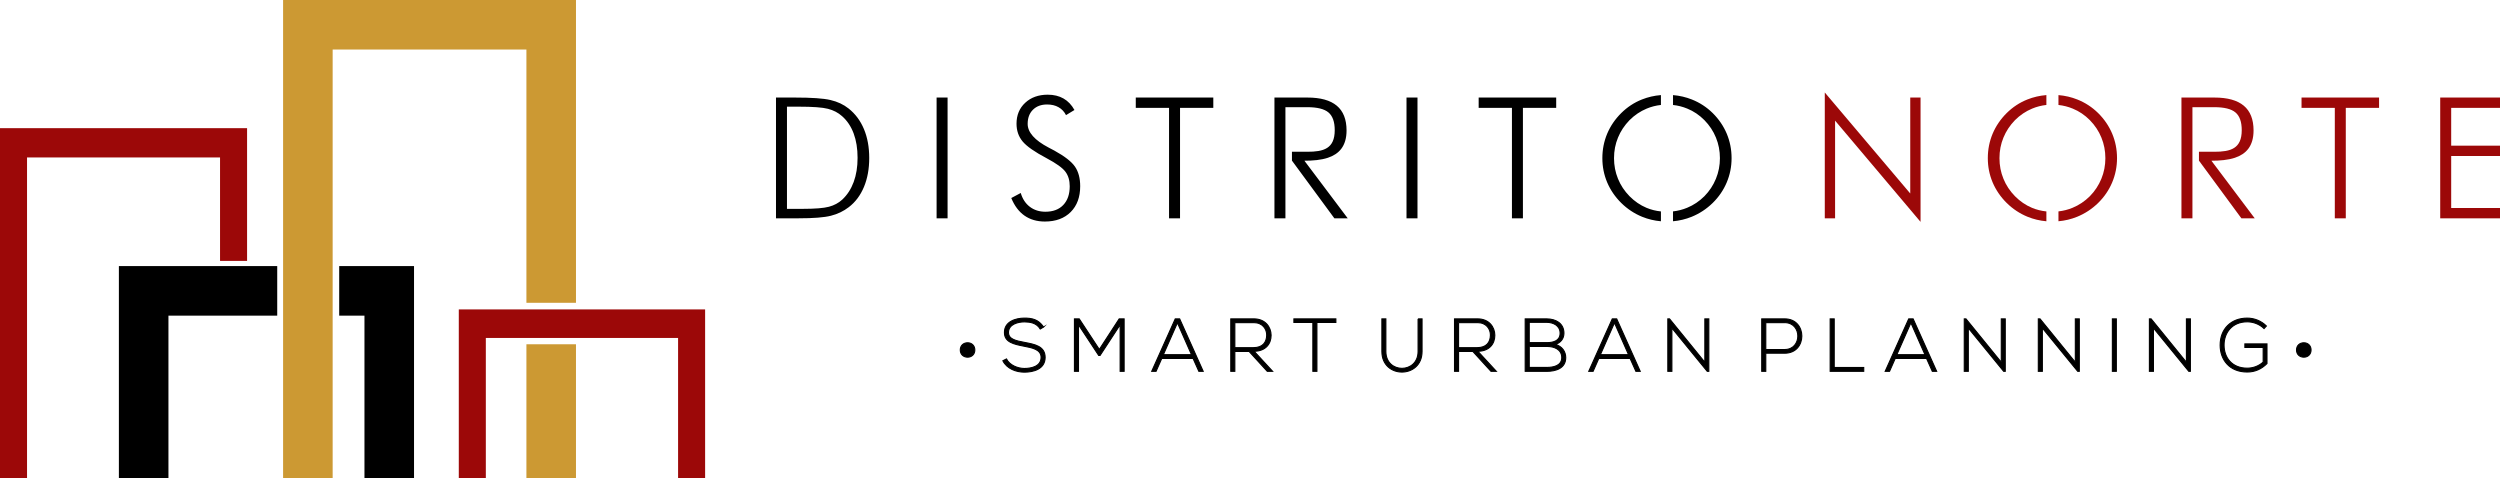
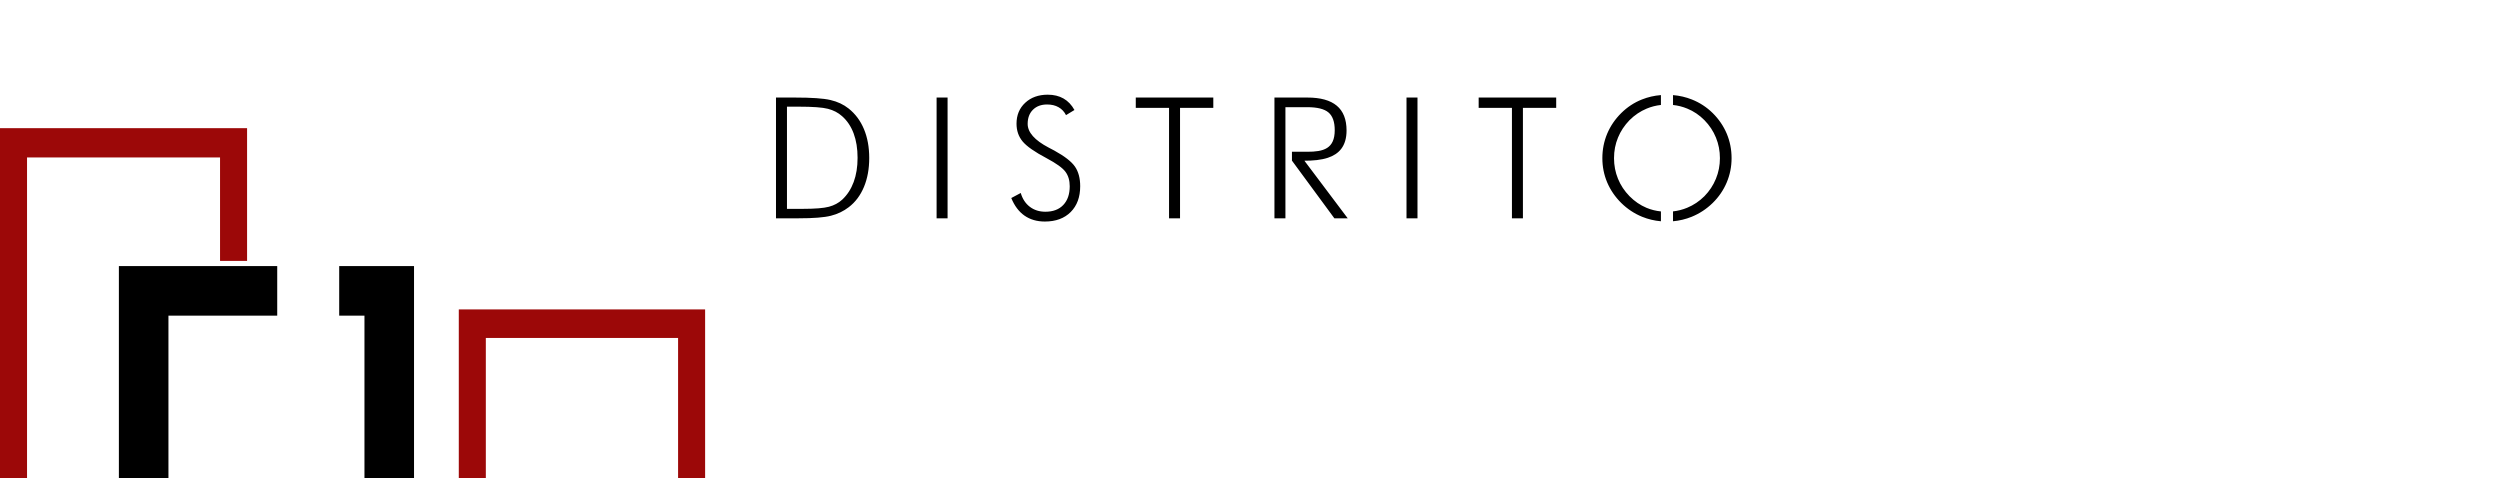
<svg xmlns="http://www.w3.org/2000/svg" xml:space="preserve" width="172.662mm" height="33.04mm" version="1.1" style="shape-rendering:geometricPrecision; text-rendering:geometricPrecision; image-rendering:optimizeQuality; fill-rule:evenodd; clip-rule:evenodd" viewBox="0 0 11586.03 2217.06">
  <defs>
    <style type="text/css">
   
    .str0 {stroke:black;stroke-width:5.11;stroke-miterlimit:22.926}
    .fil1 {fill:black}
    .fil0 {fill:#9C0808}
    .fil2 {fill:#CC9933}
    .fil4 {fill:black;fill-rule:nonzero}
    .fil3 {fill:black;fill-rule:nonzero}
   
  </style>
  </defs>
  <g id="Capa_x0020_1">
    <g id="_2180576692416">
      <polygon class="fil0" points="-0,593.96 83.53,593.96 125.3,593.96 1019.77,593.96 1145.07,593.96 1145.07,729.7 1145.07,1209.19 1019.77,1209.19 1019.77,729.7 125.3,729.7 125.3,2217.05 -0,2217.05 " />
      <path class="fil1" d="M1918.78 1233.12l-229.7 0 -117.07 0 0 229.71 117.07 0 0 754.22 229.7 0 0 -754.22 0 -229.71zm-634 0l-504.11 0 -41.76 0 -187.94 0 0 983.93 229.7 0 0 -754.22 504.11 0 0 -229.71z" />
-       <path class="fil2" d="M2669.32 0l-229.71 0 -897.96 0 -52.2 0 -177.51 0 0 2217.05 229.71 0 0 -1987.34 897.96 0 0 744.94 0 285.27 0 143.46 229.71 0 0 -143.46 0 -285.27 0 -744.94 0 -229.71zm-229.71 1595.46l0 25.62 0 185.55 0 410.42 229.71 0 0 -410.42 0 -185.55 0 -25.62 -229.71 0z" />
      <polygon class="fil0" points="2126.22,1433.96 2251.52,1433.96 3142.52,1433.96 3208.64,1433.96 3267.81,1433.96 3267.81,2217.06 3142.52,2217.06 3142.52,1566.21 2251.52,1566.21 2251.52,2217.06 2126.22,2217.06 2126.22,1566.21 " />
    </g>
-     <path class="fil3 str0" d="M4484.4 1655.27c18.75,0 33.34,-13.2 33.34,-33.34 0,-20.14 -14.59,-33.34 -33.34,-33.34 -19.45,0 -34.03,13.2 -34.03,33.34 0,20.14 14.59,33.34 34.03,33.34zm6192.64 0c18.75,0 33.34,-13.2 33.34,-33.34 0,-20.14 -14.59,-33.34 -33.34,-33.34 -19.45,0 -34.03,13.2 -34.03,33.34 0,20.14 14.59,33.34 34.03,33.34zm-5840.78 -139.61c-23.96,-35.77 -54.18,-41.33 -88.9,-41.33 -39.94,0 -93.42,15.98 -92.37,67.37 0,44.8 45.49,53.83 89.94,62.51 39.94,7.64 80.22,15.63 79.87,52.09 0,43.06 -47.58,51.4 -77.44,51.4 -29.87,0 -68.07,-14.59 -83.01,-44.11l-16.66 8.34c18.75,37.15 61.81,52.78 99.67,52.78 40.63,0 95.85,-13.2 96.2,-68.07 0,-52.44 -48.62,-60.77 -95.51,-69.8 -40.98,-7.65 -74.32,-14.94 -74.32,-45.84 0,-38.89 45.15,-49.32 73.62,-49.32 27.43,0.36 55.91,4.52 73.62,32.99l15.29 -9.03zm354.99 205.24l18.41 0 0 -243.09 -22.92 0 -92.03 141.69 -93.06 -141.69c-9.04,0 -13.2,0 -22.24,0l0 243.09 18.76 0 0 -216.01 93.76 142.38 6.25 0 93.07 -142.38 0 216.01zm384.86 0l-109.05 -243.09 -20.49 0 -109.05 243.09 20.14 0 26.4 -59.73 145.16 0 26.74 59.73 20.15 0zm-184.75 -77.09l65.29 -147.95 65.28 147.95 -130.57 0zm420.62 -15.98c53.14,0 79.18,-34.73 78.83,-74.32 -0.34,-37.85 -27.08,-75.7 -79.87,-75.7 -35.77,0 -71.19,0 -106.97,0l0 243.09 18.76 0 0 -92.03 66.32 0 84.05 92.03 24.65 0 -85.78 -93.07zm-89.25 -132.66l88.21 0c40.29,0 59.73,29.52 59.39,58 -0.35,34.03 -19.1,58 -61.47,58l-86.13 0 0 -116zm361.59 225.73l18.75 0 0 -226.42 87.86 0 0 -16.67 -194.48 0 0 16.67 87.87 0 0 226.42zm487.65 -243.09l0 151.06c0,104.19 -149.33,104.53 -149.33,0l0 -151.06 -18.41 0 0 151.06c0,127.45 186.14,127.11 186.14,0l0 -151.06 -18.41 0zm276.85 150.02c53.13,0 79.17,-34.73 78.83,-74.32 -0.34,-37.85 -27.08,-75.7 -79.88,-75.7 -35.77,0 -71.19,0 -106.96,0l0 243.09 18.76 0 0 -92.03 66.33 0 84.05 92.03 24.65 0 -85.78 -93.07zm-89.25 -132.66l88.21 0c40.29,0 59.74,29.52 59.39,58 -0.34,34.03 -19.09,58 -61.46,58l-86.13 0 0 -116zm327.56 110.44c29.17,0 54.17,0 83.34,0 32.65,0 67.03,13.54 67.38,51.39 0,38.55 -39.24,45.84 -69.81,45.84l-80.91 0 0 -97.24zm0 -111.83l80.91 0c30.21,0 62.17,14.93 62.17,50.35 0,34.73 -30.57,43.76 -59.74,43.76l-83.34 0 0 -94.11zm80.91 -15.97c-35.42,0 -64.59,0 -99.67,0l0 243.09c35.42,0 64.25,0 99.67,0 41.68,0 88.21,-13.54 88.21,-63.55 0,-28.14 -17.37,-52.79 -47.92,-61.13 24.31,-7.64 39.58,-27.08 39.58,-52.09 0,-46.19 -38.89,-66.32 -79.87,-66.32l0 0zm433.48 243.09l-109.05 -243.09 -20.49 0 -109.05 243.09 20.14 0 26.4 -59.73 145.16 0 26.75 59.73 20.14 0zm-184.75 -77.09l65.29 -147.95 65.28 147.95 -130.57 0zm312.62 -166l0 243.09 18.76 0 0 -200.72 163.92 200.72 7.29 0 0 -243.09 -18.41 0 0 201.07 -163.58 -201.07 -7.99 0zm541.83 17.36c80.92,0 80.92,124.68 0,124.68l-87.86 0 0 -124.68 87.86 0zm0 141.69c105.57,0 105.57,-159.05 0,-159.05 -35.42,0 -71.2,0 -106.62,0l0 243.09 18.76 0 0 -84.04 87.86 0zm210.52 -159.05l0 243.09 155.58 0 0 -17.71 -136.82 0 0 -225.38 -18.76 0zm493.56 243.09l-109.05 -243.09 -20.49 0 -109.05 243.09 20.14 0 26.39 -59.73 145.16 0 26.74 59.73 20.14 0zm-184.75 -77.09l65.29 -147.95 65.28 147.95 -130.57 0zm312.62 -166l0 243.09 18.76 0 0 -200.72 163.92 200.72 7.29 0 0 -243.09 -18.4 0 0 201.07 -163.58 -201.07 -7.99 0zm343.18 0l0 243.09 18.76 0 0 -200.72 163.92 200.72 7.29 0 0 -243.09 -18.41 0 0 201.07 -163.58 -201.07 -7.99 0zm361.59 243.09l0 -243.09 -18.4 0 0 243.09 18.4 0zm153.23 -243.09l0 243.09 18.76 0 0 -200.72 163.92 200.72 7.29 0 0 -243.09 -18.41 0 0 201.07 -163.57 -201.07 -7.99 0zm542.17 32.99c-24.65,-24.31 -56.96,-36.46 -88.9,-36.46 -73.97,0 -125.72,49.66 -125.37,125.71 0,66.34 42.72,123.99 125.37,123.99 36.12,0 66.34,-13.9 91.68,-39.25l0 -90.99 -102.45 0 0 16.33 84.74 0 0 68.07c-20.84,19.1 -47.93,28.13 -73.97,28.13 -70.84,0 -107.3,-49.32 -107.3,-106.62 -0.36,-56.26 36.11,-108.35 107.3,-108.35 27.44,0 56.96,10.42 78.14,31.26l10.76 -11.81z" />
    <path class="fil4" d="M3647.16 967.92l71.49 0c57.8,0 98.9,-3.26 123.03,-9.78 24.26,-6.52 44.75,-17.49 61.58,-33.01 23.48,-21.92 41.09,-49.19 53.1,-81.8 12,-32.63 18,-69.8 18,-111.68 0,-42.8 -6,-80.5 -18.14,-113.11 -12.13,-32.61 -30,-59.36 -53.75,-80.23 -17.88,-16.05 -39.66,-27.4 -65.36,-34.06 -25.71,-6.65 -70.71,-9.91 -134.91,-9.91l-9.52 0 -45.54 0 0 473.58zm-50.88 43.84l0 -559.69 87.15 0c77.75,0 132.82,3.78 165.43,11.48 32.62,7.56 60.66,20.74 84.02,39.4 31.05,24.66 54.79,56.49 71.1,95.5 16.31,39.01 24.4,83.62 24.4,133.86 0,50.23 -8.09,94.84 -24.4,133.99 -16.31,39.13 -39.79,70.44 -70.32,93.8 -24.14,18.65 -51.79,31.96 -82.84,39.78 -31.05,7.96 -81.15,11.88 -150.16,11.88l-17.23 0 -87.15 0zm744.31 0l0 -559.69 50.88 0 0 559.69 -50.88 0zm346.13 -94.07l43.84 -23.34c8.08,27.53 22.18,48.92 42.13,64.05 20.09,15.27 44.09,22.84 72.14,22.84 35.36,0 63.02,-10.45 82.84,-31.32 19.97,-21.01 29.88,-49.84 29.88,-86.88 0,-27.01 -6.65,-49.45 -20.09,-67.32 -13.31,-17.87 -42.13,-38.48 -86.1,-61.97 -56.37,-29.75 -93.82,-55.97 -112.46,-78.66 -18.66,-22.71 -27.93,-49.97 -27.93,-81.81 0,-39.78 13.44,-72.14 40.32,-97.06 26.88,-24.92 61.71,-37.44 104.51,-37.44 27.91,0 52.31,5.87 73.05,17.74 20.75,11.88 37.58,29.62 50.62,53.23l-39.13 23.75c-8.09,-16.05 -19.7,-28.31 -34.57,-36.66 -14.88,-8.48 -32.49,-12.66 -52.98,-12.66 -27.53,0 -49.31,8.09 -65.62,24.27 -16.31,16.17 -24.53,38.09 -24.53,65.62 0,39.13 32.35,75.81 97.06,109.73 11.74,6 20.61,10.82 26.75,14.08 47.62,26.22 79.45,51.02 95.49,74.36 16.05,23.35 24.14,53.62 24.14,90.81 0,50.23 -14.61,90.01 -43.97,119.5 -29.36,29.35 -69.28,44.09 -119.77,44.09 -36.66,0 -68.1,-9.13 -94.19,-27.26 -26.22,-18.27 -46.7,-45.54 -61.45,-81.68zm731.13 94.07l0 -511.94 -154.21 0 0 -47.74 359.31 0 0 47.74 -154.21 0 0 511.94 -50.89 0zm539.35 -515.07c0,171.69 0,343.38 0,515.07l-50.88 0 0 -559.69 152.83 0c60.67,0 105.95,12.66 136.08,37.83 30.14,25.18 45.27,63.41 45.27,114.68 0,73.5 -35.52,109.7 -86.74,126.64 -31.75,10.49 -69.54,13.61 -108.64,13.61l200.78 266.93 -61.83 0 -196.35 -266.93 -0.3 0 0 -41.49 71.07 0c75.81,0 127.2,-14.33 127.2,-100.06 0,-38.49 -9.68,-65.86 -29.08,-82.19 -19.33,-16.27 -52.07,-24.4 -98.12,-24.4l-101.3 0zm561.14 515.07l0 -559.69 50.88 0 0 559.69 -50.88 0zm488.6 0l0 -511.94 -154.21 0 0 -47.74 359.31 0 0 47.74 -154.21 0 0 511.94 -50.89 0zm746.47 -32.07c22.78,-2.52 44.66,-8.15 65.68,-16.85 29.48,-12.13 56.23,-30.01 79.85,-53.49 23.21,-23.75 40.96,-50.62 53.35,-80.89 12.39,-30.14 18.53,-61.97 18.53,-95.37 0,-33.67 -6.13,-65.49 -18.4,-95.37 -12.13,-30 -30,-56.88 -53.48,-80.89 -23.23,-23.48 -49.58,-41.36 -79.32,-53.48 -21.1,-8.74 -43.17,-14.36 -66.21,-16.88l0 -45.76c30.78,2.57 60,9.38 87.73,20.49 36.01,14.35 68.1,35.22 96.15,62.75 28.58,28.31 50.23,60.28 65.24,95.75 14.87,35.62 22.3,73.33 22.3,113.38 0,39.52 -7.57,76.97 -22.57,112.58 -15,35.49 -36.66,67.2 -64.97,94.98 -28.83,28.06 -61.31,49.32 -97.59,64.06 -27.55,11.13 -56.32,18.02 -86.29,20.67l0 -45.7zm-55.98 -493.28c-23,2.49 -45.01,8.14 -66.08,16.94 -29.22,12.13 -55.83,30 -79.44,53.48 -23.49,24.27 -41.36,51.15 -53.49,80.89 -12.27,29.62 -18.4,61.45 -18.4,95.37 0,33.65 6.13,65.49 18.4,95.37 12.13,30.01 30,56.88 53.49,80.89 23.48,23.75 49.7,41.62 78.66,53.75 21.04,8.78 43.31,14.35 66.86,16.76l0 45.6c-30.22,-2.59 -59.16,-9.51 -86.96,-20.74 -36.01,-14.74 -68.36,-36.01 -96.93,-64.06 -28.57,-28.3 -50.23,-60.14 -65.24,-95.36 -14.87,-35.36 -22.3,-72.68 -22.3,-112.2 0,-40.05 7.43,-77.76 22.3,-113.38 15.01,-35.48 36.67,-67.44 65.24,-95.75 28.05,-27.65 60.02,-48.79 96.02,-63.02 27.73,-10.99 57.01,-17.77 87.86,-20.29l0 45.76z" />
-     <path class="fil0" d="M8456.8 1011.76l0 -583.17 396.08 468.1 0 -444.61 47.74 0 0 576.13 -396.08 -469.15 0 452.71 -47.74 0zm1082.94 -32.07c22.77,-2.52 44.65,-8.15 65.67,-16.85 29.48,-12.13 56.24,-30.01 79.85,-53.49 23.22,-23.75 40.96,-50.62 53.35,-80.89 12.39,-30.14 18.53,-61.97 18.53,-95.37 0,-33.67 -6.13,-65.49 -18.39,-95.37 -12.13,-30 -30.01,-56.88 -53.49,-80.89 -23.22,-23.48 -49.58,-41.36 -79.32,-53.48 -21.09,-8.74 -43.17,-14.36 -66.2,-16.88l0 -45.76c30.78,2.57 59.99,9.38 87.73,20.49 36.01,14.35 68.1,35.22 96.14,62.75 28.58,28.31 50.23,60.28 65.24,95.75 14.87,35.62 22.31,73.33 22.31,113.38 0,39.52 -7.58,76.97 -22.57,112.58 -15,35.49 -36.66,67.2 -64.98,94.98 -28.83,28.06 -61.31,49.32 -97.58,64.06 -27.55,11.13 -56.33,18.02 -86.29,20.67l0 -45.7zm-55.98 -493.28c-23,2.49 -45.01,8.14 -66.08,16.94 -29.22,12.13 -55.83,30 -79.44,53.48 -23.49,24.27 -41.36,51.15 -53.49,80.89 -12.26,29.62 -18.39,61.45 -18.39,95.37 0,33.65 6.13,65.49 18.39,95.37 12.14,30.01 30,56.88 53.49,80.89 23.49,23.75 49.7,41.62 78.67,53.75 21.04,8.78 43.3,14.35 66.85,16.76l0 45.6c-30.22,-2.59 -59.16,-9.51 -86.95,-20.74 -36.01,-14.74 -68.36,-36.01 -96.94,-64.06 -28.57,-28.3 -50.22,-60.14 -65.23,-95.36 -14.87,-35.36 -22.31,-72.68 -22.31,-112.2 0,-40.05 7.44,-77.76 22.31,-113.38 15.01,-35.48 36.66,-67.44 65.23,-95.75 28.05,-27.65 60.02,-48.79 96.03,-63.02 27.73,-10.99 57.01,-17.77 87.86,-20.29l0 45.76zm1336.7 525.35l0 -511.94 -154.21 0 0 -47.74 359.3 0 0 47.74 -154.21 0 0 511.94 -50.88 0zm488.48 0l0 -559.69 277.1 0 0 47.74 -226.22 0 0 175.34 226.22 0 0 47.75 -226.22 0 0 241.1 226.22 0 0 47.75 -277.1 0zm-1148.32 -515.07c0,171.69 0,343.38 0,515.07l-50.88 0 0 -559.69 152.83 0c60.67,0 105.95,12.66 136.08,37.83 30.14,25.18 45.27,63.41 45.27,114.68 0,73.5 -35.52,109.7 -86.73,126.64 -31.75,10.49 -69.54,13.61 -108.64,13.61l200.78 266.93 -61.83 0 -196.35 -266.93 -0.3 0 0 -41.49 71.07 0c75.81,0 127.21,-14.33 127.21,-100.06 0,-38.49 -9.68,-65.86 -29.09,-82.19 -19.33,-16.27 -52.06,-24.4 -98.12,-24.4l-101.3 0z" />
  </g>
</svg>